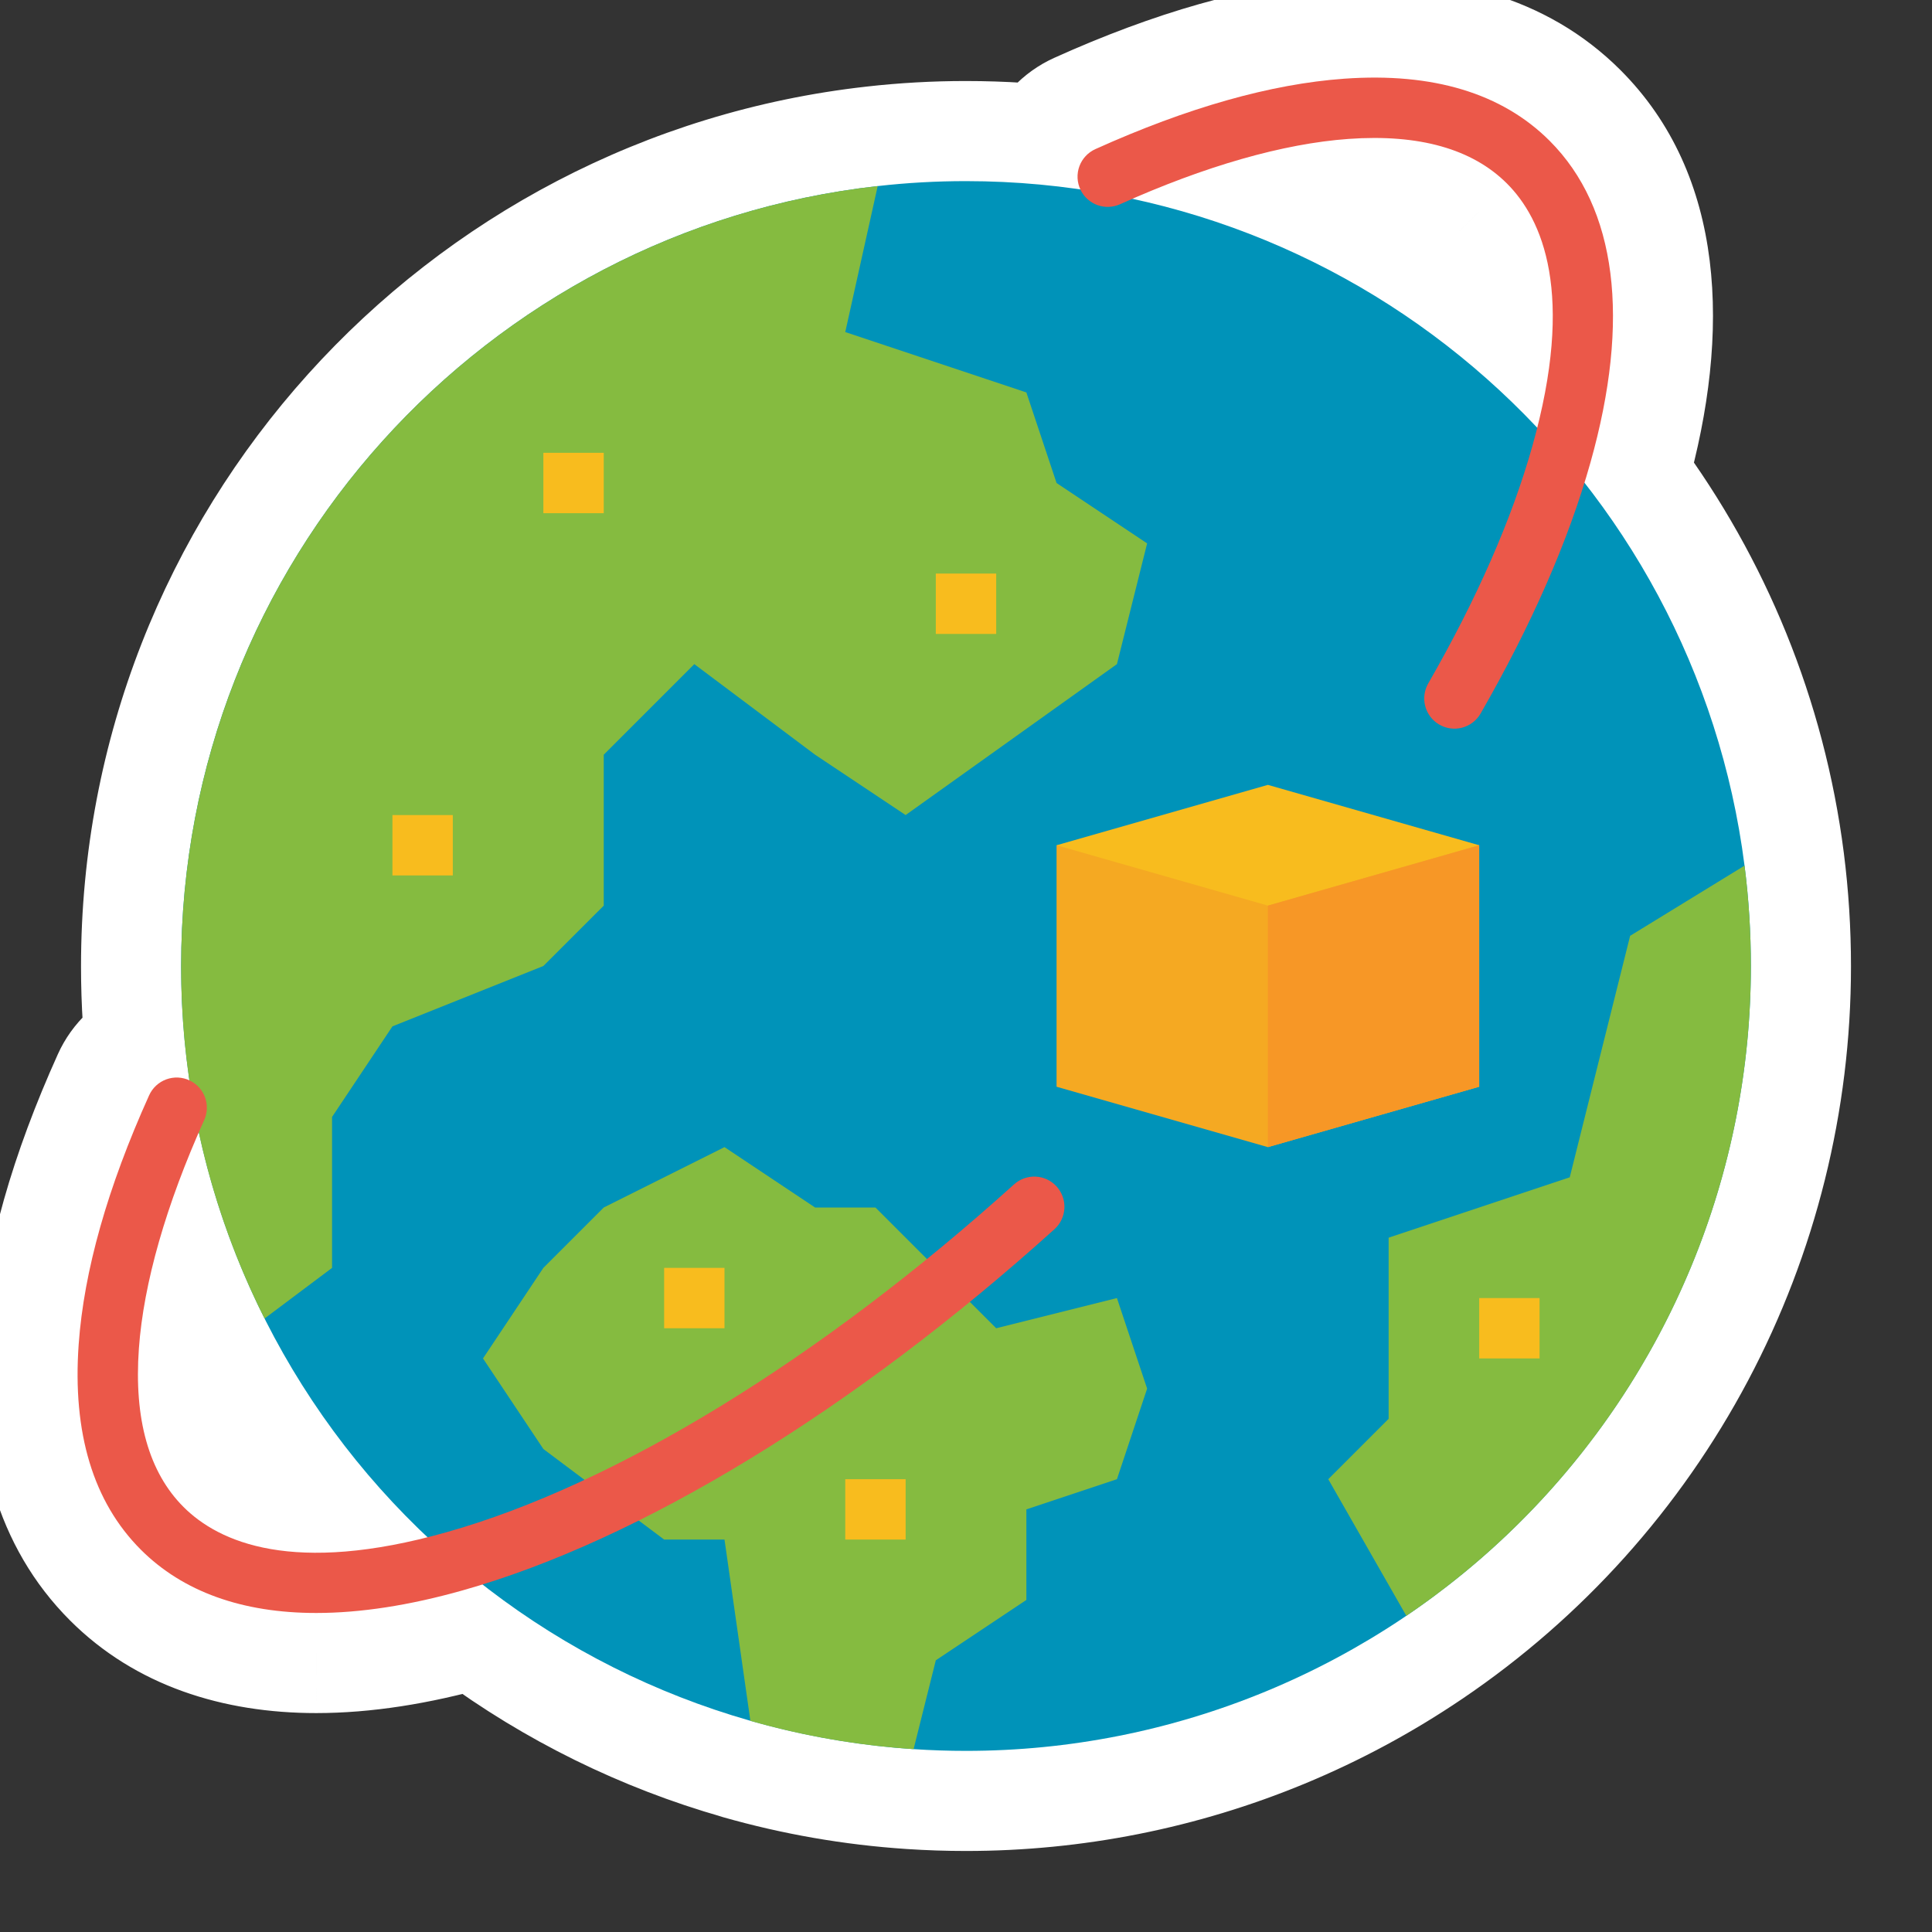
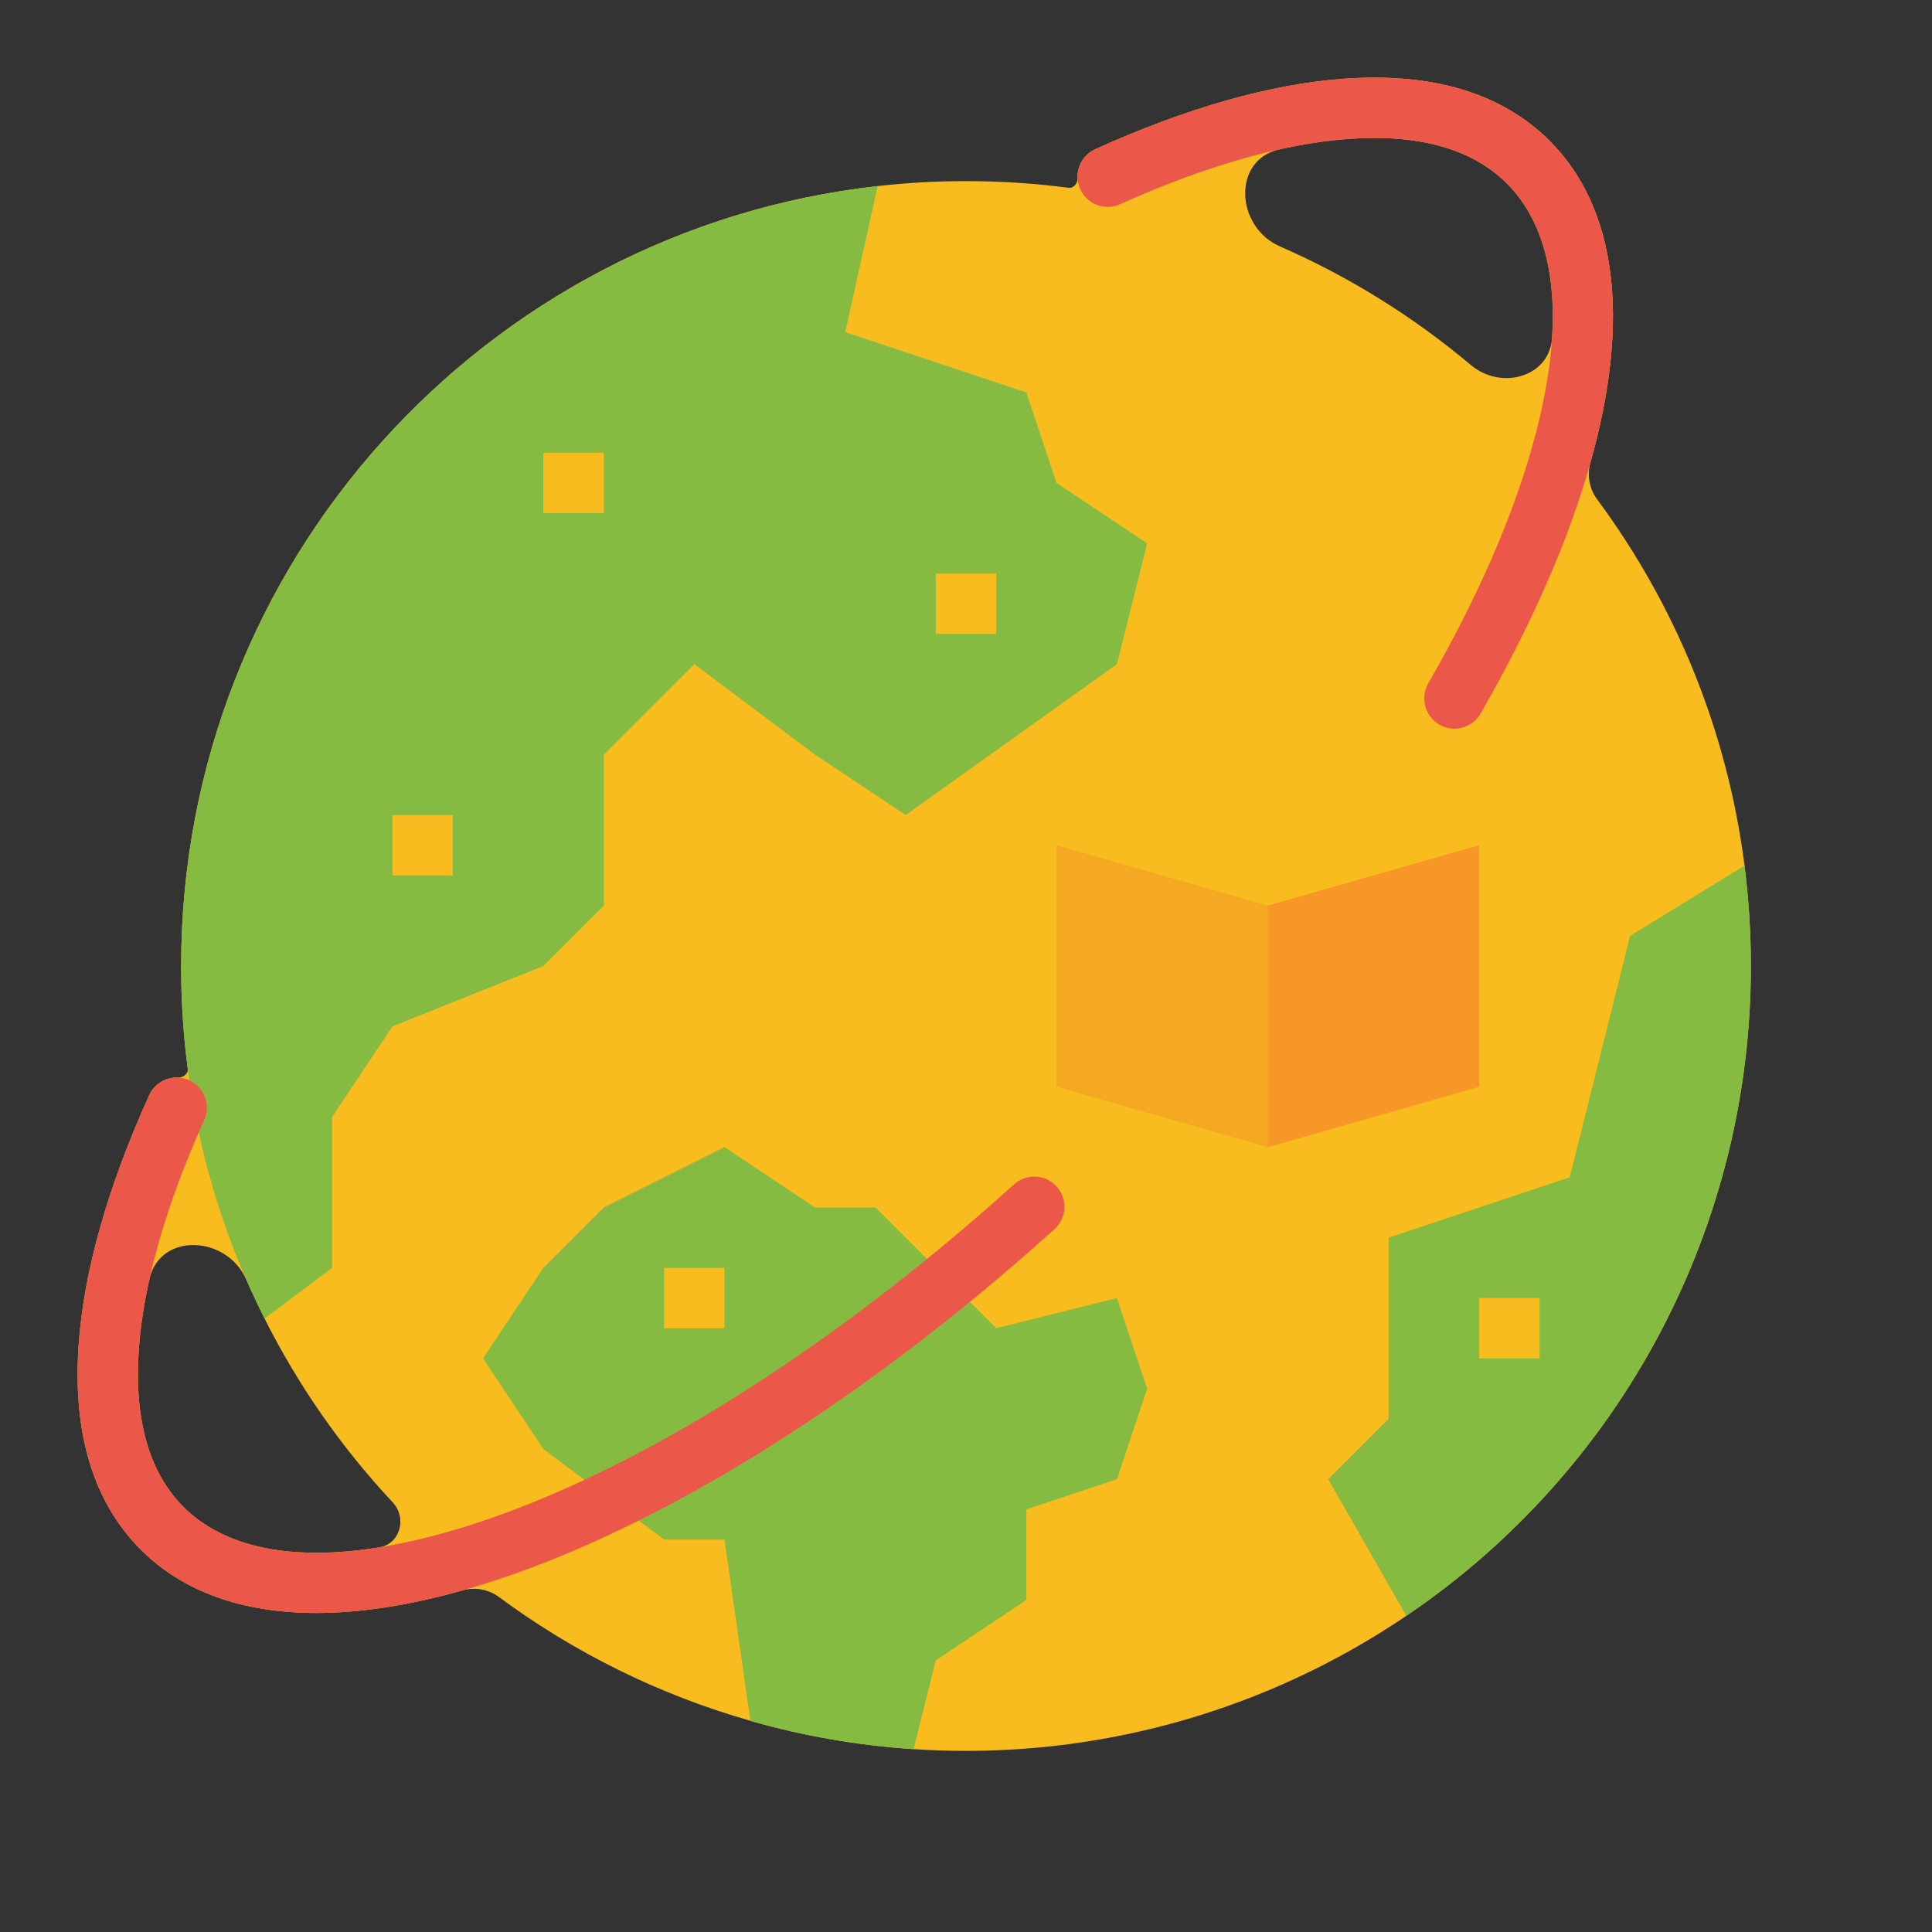
<svg xmlns="http://www.w3.org/2000/svg" width="193" height="193" viewBox="0 0 193 193" fill="none">
  <rect x="0" y="0" width="193" height="193" fill="#333333" stroke="none" />
  <g clip-path="url(#clip0)">
    <mask id="path-1-outside-1" maskUnits="userSpaceOnUse" x="-2.251" y="-2.249" width="188" height="188" fill="black">
      <rect fill="white" x="-2.251" y="-2.249" width="188" height="188" />
-       <path fill-rule="evenodd" clip-rule="evenodd" d="M174.273 86.473C174.273 86.473 174.273 86.473 174.273 86.473C172.536 72.879 167.321 60.374 159.546 49.878C158.77 48.83 158.522 47.48 158.875 46.225V46.225C162.917 31.893 161.51 20.774 154.807 14.071C150.053 9.317 143.151 7.229 134.289 7.861C126.965 8.385 118.613 10.749 109.425 14.896C109.057 15.061 108.726 15.298 108.452 15.593C108.177 15.888 107.964 16.235 107.825 16.614C107.687 16.993 107.626 17.395 107.645 17.798V17.798C107.669 18.297 107.265 18.825 106.77 18.76C103.409 18.32 99.981 18.094 96.5 18.094C93.553 18.092 90.608 18.257 87.679 18.588C48.525 22.968 18.094 56.177 18.094 96.5L18.094 96.58C18.092 99.997 18.314 103.401 18.756 106.77C18.821 107.265 18.295 107.668 17.797 107.644V107.644C17.394 107.625 16.991 107.686 16.613 107.825C16.234 107.963 15.887 108.176 15.592 108.451C15.296 108.726 15.059 109.057 14.894 109.425C10.747 118.612 8.383 126.964 7.86 134.288C7.226 143.148 9.315 150.052 14.068 154.806C18.273 159.01 24.214 161.131 31.596 161.131C35.984 161.13 40.882 160.381 46.223 158.871V158.871C47.465 158.521 48.8 158.766 49.838 159.533C57.404 165.133 65.915 169.32 74.955 171.899C74.958 171.9 74.96 171.902 74.96 171.905V171.905C74.961 171.908 74.963 171.91 74.965 171.911C80.263 173.42 85.705 174.365 91.201 174.729L91.264 174.733C92.996 174.848 94.741 174.906 96.5 174.906C106.797 174.909 116.994 172.883 126.508 168.944C131.422 166.909 136.104 164.384 140.486 161.415C140.486 161.415 140.487 161.415 140.487 161.416V161.416C140.487 161.416 140.487 161.416 140.487 161.416C151.095 154.235 159.781 144.562 165.781 133.245C171.772 121.947 174.904 109.355 174.906 96.568L174.906 96.5C174.907 93.148 174.696 89.799 174.273 86.474C174.273 86.474 174.273 86.474 174.273 86.473V86.473ZM37.873 154.577C39.983 154.238 40.683 151.633 39.223 150.072V150.072C34.042 144.533 29.739 138.322 26.398 131.654C25.768 130.4 25.173 129.131 24.613 127.849C22.67 123.399 15.976 123.054 14.923 127.794C14.382 130.231 14.029 132.547 13.874 134.717C13.371 141.755 14.871 147.079 18.332 150.54C21.305 153.512 27.028 156.324 37.873 154.577ZM150.541 18.335C153.111 20.905 155.56 25.529 155.049 33.74C154.803 37.68 149.962 39.011 146.941 36.469C141.222 31.659 134.806 27.651 127.865 24.618C123.415 22.674 123.069 15.975 127.81 14.923C130.242 14.383 132.553 14.032 134.718 13.877C141.756 13.375 147.08 14.874 150.541 18.335Z" />
    </mask>
    <path fill-rule="evenodd" clip-rule="evenodd" d="M174.273 86.473C174.273 86.473 174.273 86.473 174.273 86.473C172.536 72.879 167.321 60.374 159.546 49.878C158.77 48.83 158.522 47.48 158.875 46.225V46.225C162.917 31.893 161.51 20.774 154.807 14.071C150.053 9.317 143.151 7.229 134.289 7.861C126.965 8.385 118.613 10.749 109.425 14.896C109.057 15.061 108.726 15.298 108.452 15.593C108.177 15.888 107.964 16.235 107.825 16.614C107.687 16.993 107.626 17.395 107.645 17.798V17.798C107.669 18.297 107.265 18.825 106.77 18.76C103.409 18.32 99.981 18.094 96.5 18.094C93.553 18.092 90.608 18.257 87.679 18.588C48.525 22.968 18.094 56.177 18.094 96.5L18.094 96.58C18.092 99.997 18.314 103.401 18.756 106.77C18.821 107.265 18.295 107.668 17.797 107.644V107.644C17.394 107.625 16.991 107.686 16.613 107.825C16.234 107.963 15.887 108.176 15.592 108.451C15.296 108.726 15.059 109.057 14.894 109.425C10.747 118.612 8.383 126.964 7.86 134.288C7.226 143.148 9.315 150.052 14.068 154.806C18.273 159.01 24.214 161.131 31.596 161.131C35.984 161.13 40.882 160.381 46.223 158.871V158.871C47.465 158.521 48.8 158.766 49.838 159.533C57.404 165.133 65.915 169.32 74.955 171.899C74.958 171.9 74.96 171.902 74.96 171.905V171.905C74.961 171.908 74.963 171.91 74.965 171.911C80.263 173.42 85.705 174.365 91.201 174.729L91.264 174.733C92.996 174.848 94.741 174.906 96.5 174.906C106.797 174.909 116.994 172.883 126.508 168.944C131.422 166.909 136.104 164.384 140.486 161.415C140.486 161.415 140.487 161.415 140.487 161.416V161.416C140.487 161.416 140.487 161.416 140.487 161.416C151.095 154.235 159.781 144.562 165.781 133.245C171.772 121.947 174.904 109.355 174.906 96.568L174.906 96.5C174.907 93.148 174.696 89.799 174.273 86.474C174.273 86.474 174.273 86.474 174.273 86.473V86.473ZM37.873 154.577C39.983 154.238 40.683 151.633 39.223 150.072V150.072C34.042 144.533 29.739 138.322 26.398 131.654C25.768 130.4 25.173 129.131 24.613 127.849C22.67 123.399 15.976 123.054 14.923 127.794C14.382 130.231 14.029 132.547 13.874 134.717C13.371 141.755 14.871 147.079 18.332 150.54C21.305 153.512 27.028 156.324 37.873 154.577ZM150.541 18.335C153.111 20.905 155.56 25.529 155.049 33.74C154.803 37.68 149.962 39.011 146.941 36.469C141.222 31.659 134.806 27.651 127.865 24.618C123.415 22.674 123.069 15.975 127.81 14.923C130.242 14.383 132.553 14.032 134.718 13.877C141.756 13.375 147.08 14.874 150.541 18.335Z" fill="#F8BC1E" />
-     <path d="M154.807 14.071L161.878 7L161.878 7L154.807 14.071ZM134.289 7.861L133.578 -2.114L133.576 -2.113L134.289 7.861ZM109.425 14.896L113.522 24.018L113.53 24.015L113.539 24.011L109.425 14.896ZM108.452 15.593L101.133 8.779L101.133 8.779L108.452 15.593ZM107.825 16.614L98.434 13.179L98.434 13.179L107.825 16.614ZM96.5 18.094L96.495 28.094H96.5V18.094ZM87.679 18.588L88.791 28.526L88.8 28.524L87.679 18.588ZM18.094 96.5L28.094 96.501V96.5H18.094ZM18.094 96.58L28.094 96.585L28.094 96.581L18.094 96.58ZM16.613 107.825L13.177 98.433L13.177 98.433L16.613 107.825ZM15.592 108.451L8.777 101.133L8.777 101.133L15.592 108.451ZM14.894 109.425L24.009 113.539L24.013 113.529L24.017 113.52L14.894 109.425ZM7.86 134.288L-2.115 133.575L-2.115 133.575L7.86 134.288ZM14.068 154.806L6.996 161.876L6.998 161.878L14.068 154.806ZM31.596 161.131L31.596 171.131L31.597 171.131L31.596 161.131ZM91.201 174.729L91.868 164.751L91.862 164.751L91.201 174.729ZM91.264 174.733L90.598 184.711L90.598 184.711L91.264 174.733ZM96.5 174.906L96.503 164.906H96.5V174.906ZM126.508 168.944L122.682 159.704L122.682 159.704L126.508 168.944ZM165.781 133.245L174.616 137.929L174.616 137.929L165.781 133.245ZM174.906 96.568L164.906 96.566L164.906 96.566L174.906 96.568ZM174.906 96.5L164.906 96.497L164.906 96.498L174.906 96.5ZM26.398 131.654L35.338 127.174L35.334 127.166L26.398 131.654ZM13.874 134.717L23.849 135.43L23.849 135.43L13.874 134.717ZM18.332 150.54L11.262 157.612L11.262 157.612L18.332 150.54ZM150.541 18.335L143.47 25.407L143.471 25.407L150.541 18.335ZM134.718 13.877L134.006 3.903L134.006 3.903L134.718 13.877ZM127.865 24.618L123.861 33.782L127.865 24.618ZM155.049 33.74L145.068 33.118L155.049 33.74ZM18.756 106.77L28.671 105.47L18.756 106.77ZM37.873 154.577L39.462 164.45L37.873 154.577ZM140.486 161.415L134.877 153.137L140.486 161.415ZM174.273 86.474L184.193 85.213L174.273 86.474ZM74.955 171.899L77.698 162.283L74.955 171.899ZM174.273 86.473L164.354 87.74L174.273 86.473ZM159.546 49.878L167.582 43.926L159.546 49.878ZM49.838 159.533L55.786 151.495L49.838 159.533ZM74.965 171.911L72.225 181.528L74.965 171.911ZM140.487 161.416L146.092 169.697L140.487 161.416ZM106.77 18.76L105.473 28.676L106.77 18.76ZM151.511 55.83C158.296 64.99 162.84 75.891 164.354 87.74L184.192 85.206C182.233 69.867 176.346 55.757 167.582 43.926L151.511 55.83ZM147.736 21.142C150.625 24.032 152.911 30.53 149.251 43.511L168.5 48.939C172.923 33.255 172.395 17.517 161.878 7L147.736 21.142ZM135 17.836C141.958 17.34 145.642 19.048 147.736 21.142L161.878 7C154.464 -0.415 144.343 -2.881 133.578 -2.114L135 17.836ZM113.539 24.011C122.027 20.18 129.203 18.25 135.002 17.836L133.576 -2.113C124.727 -1.481 115.199 1.319 105.312 5.781L113.539 24.011ZM115.77 22.408C115.136 23.089 114.371 23.637 113.522 24.018L105.329 5.773C103.744 6.485 102.317 7.507 101.133 8.779L115.77 22.408ZM117.217 20.05C116.897 20.924 116.405 21.726 115.771 22.407L101.133 8.779C99.949 10.051 99.031 11.547 98.434 13.179L117.217 20.05ZM117.633 17.315C117.678 18.245 117.537 19.175 117.217 20.049L98.434 13.179C97.837 14.811 97.573 16.546 97.657 18.281L117.633 17.315ZM96.5 28.094C99.546 28.094 102.541 28.292 105.473 28.676L108.066 8.845C104.277 8.349 100.416 8.094 96.5 8.094V28.094ZM88.8 28.524C91.355 28.236 93.924 28.093 96.495 28.094L96.505 8.094C93.181 8.092 89.861 8.278 86.558 8.651L88.8 28.524ZM28.094 96.5C28.094 61.326 54.642 32.346 88.791 28.526L86.568 8.65C42.409 13.59 8.094 51.028 8.094 96.5H28.094ZM28.094 96.581L28.094 96.501L8.094 96.499L8.094 96.579L28.094 96.581ZM28.671 105.47C28.286 102.532 28.092 99.564 28.094 96.585L8.094 96.574C8.092 100.429 8.343 104.269 8.841 108.07L28.671 105.47ZM20.048 117.216C19.174 117.536 18.244 117.677 17.313 117.632L18.28 97.656C16.544 97.572 14.809 97.836 13.177 98.433L20.048 117.216ZM22.407 115.769C21.725 116.404 20.923 116.896 20.049 117.216L13.177 98.433C11.545 99.031 10.049 99.948 8.777 101.133L22.407 115.769ZM24.017 113.52C23.636 114.369 23.088 115.134 22.407 115.769L8.777 101.133C7.505 102.317 6.483 103.744 5.771 105.33L24.017 113.52ZM17.834 135.001C18.249 129.202 20.178 122.026 24.009 113.539L5.78 105.311C1.317 115.198 -1.482 124.726 -2.115 133.575L17.834 135.001ZM21.14 147.736C19.046 145.641 17.337 141.955 17.834 135.001L-2.115 133.575C-2.884 144.342 -0.415 154.463 6.996 161.876L21.14 147.736ZM31.596 151.131C26.146 151.131 23.014 149.609 21.138 147.734L6.998 161.878C13.533 168.411 22.282 171.131 31.596 171.131V151.131ZM43.503 149.248C38.84 150.566 34.871 151.13 31.596 151.131L31.597 171.131C37.097 171.13 42.924 170.196 48.944 168.494L43.503 149.248ZM77.698 162.283C69.812 160.033 62.387 156.38 55.786 151.495L43.889 167.571C52.421 173.886 62.018 178.608 72.212 181.516L77.698 162.283ZM91.862 164.751C87.07 164.433 82.325 163.61 77.706 162.294L72.225 181.528C78.201 183.231 84.34 184.296 90.541 184.707L91.862 164.751ZM91.931 164.755L91.868 164.751L90.535 184.706L90.598 184.711L91.931 164.755ZM96.5 164.906C94.96 164.906 93.437 164.856 91.93 164.755L90.598 184.711C92.554 184.841 94.522 184.906 96.5 184.906V164.906ZM122.682 159.704C114.382 163.141 105.486 164.909 96.503 164.906L96.497 184.906C108.108 184.909 119.606 182.625 130.334 178.183L122.682 159.704ZM134.877 153.137C131.054 155.727 126.97 157.929 122.682 159.704L130.334 178.183C135.875 175.889 141.154 173.042 146.095 169.694L134.877 153.137ZM156.946 128.56C151.712 138.433 144.136 146.871 134.882 153.134L146.092 169.697C158.055 161.6 167.849 150.692 174.616 137.929L156.946 128.56ZM164.906 96.566C164.905 107.721 162.172 118.705 156.946 128.56L174.616 137.929C181.371 125.189 184.904 110.989 184.906 96.569L164.906 96.566ZM164.906 96.498L164.906 96.566L184.906 96.57L184.906 96.502L164.906 96.498ZM164.353 87.735C164.722 90.641 164.907 93.568 164.906 96.497L184.906 96.503C184.907 92.728 184.669 88.957 184.193 85.213L164.353 87.735ZM17.457 136.134C21.225 143.653 26.078 150.658 31.919 156.903L46.526 143.242C42.007 138.409 38.253 132.991 35.338 127.174L17.457 136.134ZM15.448 131.85C16.08 133.297 16.751 134.728 17.462 136.143L35.334 127.166C34.785 126.072 34.266 124.966 33.778 123.848L15.448 131.85ZM23.849 135.43C23.964 133.821 24.233 131.995 24.685 129.963L5.161 125.625C4.53 128.467 4.095 131.274 3.9 134.005L23.849 135.43ZM25.403 143.469C24.769 142.835 23.459 140.887 23.849 135.43L3.9 134.004C3.283 142.623 4.973 151.323 11.262 157.612L25.403 143.469ZM36.282 144.705C31.951 145.402 29.28 145.087 27.767 144.677C26.321 144.285 25.676 143.741 25.403 143.469L11.262 157.612C16.989 163.338 26.193 166.587 39.462 164.45L36.282 144.705ZM165.029 34.361C165.694 23.699 162.484 16.136 157.612 11.264L143.471 25.407C143.72 25.657 144.145 26.17 144.504 27.203C144.874 28.267 145.255 30.123 145.068 33.118L165.029 34.361ZM123.861 33.782C129.911 36.425 135.51 39.921 140.504 44.122L153.378 28.816C146.934 23.396 139.7 18.876 131.869 15.455L123.861 33.782ZM134.006 3.903C131.281 4.097 128.48 4.531 125.643 5.16L129.977 24.685C132.004 24.235 133.825 23.967 135.431 23.852L134.006 3.903ZM157.613 11.264C151.324 4.976 142.623 3.287 134.006 3.903L135.431 23.852C140.888 23.462 142.836 24.772 143.47 25.407L157.613 11.264ZM131.869 15.455C133.558 16.193 134.353 17.757 134.388 19.191C134.407 19.985 134.215 21.158 133.384 22.345C132.47 23.65 131.156 24.424 129.977 24.685L125.643 5.16C117.743 6.914 114.25 13.797 114.394 19.681C114.529 25.214 117.722 31.099 123.861 33.782L131.869 15.455ZM145.068 33.118C145.137 32.011 145.577 30.791 146.439 29.763C147.255 28.79 148.223 28.251 149.044 27.993C150.593 27.508 152.202 27.827 153.378 28.816L140.504 44.122C144.701 47.652 150.241 48.578 155.027 47.077C160.079 45.494 164.617 40.984 165.029 34.361L145.068 33.118ZM33.778 123.848C31.097 117.708 25.213 114.513 19.679 114.378C13.793 114.234 6.915 117.729 5.161 125.625L24.685 129.963C24.423 131.14 23.65 132.454 22.346 133.367C21.159 134.199 19.985 134.392 19.19 134.372C17.751 134.337 16.186 133.54 15.448 131.85L33.778 123.848ZM8.841 108.07C8.329 104.169 10.28 101.27 11.968 99.819C13.598 98.418 15.813 97.537 18.28 97.656L17.313 117.632C20.278 117.776 23.006 116.705 25.007 114.984C27.067 113.214 29.248 109.866 28.671 105.47L8.841 108.07ZM31.919 156.903C30.121 154.98 29.61 152.329 30.278 150.011C30.982 147.57 33.131 145.212 36.282 144.705L39.462 164.45C50.824 162.62 52.499 149.627 46.526 143.242L31.919 156.903ZM146.095 169.694C141.259 172.971 134.655 171.422 131.781 166.336L149.192 156.495C146.318 151.409 139.714 149.86 134.877 153.137L146.095 169.694ZM184.193 85.213C184.269 85.81 184.291 86.412 184.258 87.013L164.288 85.934C164.255 86.535 164.277 87.138 164.353 87.735L184.193 85.213ZM72.212 181.516C68.422 180.434 65.619 177.226 65.061 173.32L84.86 170.49C84.3 166.579 81.494 163.365 77.698 162.283L72.212 181.516ZM164.354 87.74C164.277 87.143 164.255 86.539 164.288 85.934L184.258 87.013C184.291 86.408 184.269 85.803 184.192 85.206L164.354 87.74ZM167.582 43.926C168.647 45.363 168.986 47.21 168.502 48.931L149.248 43.519C148.059 47.75 148.893 52.297 151.511 55.83L167.582 43.926ZM48.933 168.497C47.201 168.984 45.339 168.645 43.889 167.571L55.786 151.495C52.262 148.887 47.73 148.058 43.513 149.245L48.933 168.497ZM65.061 173.32C65.62 177.229 68.425 180.445 72.225 181.528L77.706 162.294C81.5 163.375 84.302 166.586 84.86 170.49L65.061 173.32ZM131.781 166.336C134.657 171.424 141.259 172.968 146.092 169.697L134.882 153.134C139.715 149.863 146.317 151.407 149.192 156.495L131.781 166.336ZM97.657 18.281C97.538 15.817 98.417 13.604 99.817 11.975C101.266 10.288 104.163 8.334 108.066 8.845L105.473 28.676C109.872 29.251 113.219 27.066 114.988 25.006C116.707 23.005 117.777 20.278 117.633 17.315L97.657 18.281Z" fill="white" mask="url(#path-1-outside-1)" />
-     <path d="M174.906 96.5C174.909 106.797 172.883 116.994 168.944 126.508C165.004 136.022 159.229 144.666 151.948 151.948C144.666 159.229 136.022 165.004 126.508 168.944C116.994 172.883 106.797 174.909 96.5 174.906C94.741 174.906 92.996 174.848 91.264 174.733C71.416 173.417 52.811 164.6 39.223 150.072C25.635 135.544 18.081 116.392 18.094 96.5C18.094 56.177 48.525 22.968 87.679 18.588C90.608 18.257 93.553 18.092 96.5 18.094C136.408 18.094 169.346 47.903 174.273 86.473C174.696 89.799 174.907 93.148 174.906 96.5V96.5Z" fill="#0093B9" />
    <path d="M174.906 96.501C174.915 109.311 171.782 121.927 165.781 133.245C159.781 144.563 151.095 154.235 140.487 161.416L132.688 147.766L138.719 141.735V123.641L156.812 117.61L162.844 93.485L174.273 86.474C174.696 89.799 174.907 93.148 174.906 96.501V96.501Z" fill="#85BB40" />
    <path d="M114.594 54.282L111.578 66.344L90.469 81.422L81.422 75.391L69.359 66.344L60.313 75.391V90.469L54.281 96.5L39.203 102.532L33.172 111.578V126.657L26.428 131.715C20.93 120.792 18.075 108.73 18.094 96.5C18.094 56.178 48.525 22.968 87.679 18.588L84.438 33.172L102.531 39.203L105.547 48.25L114.594 54.282Z" fill="#85BB40" />
    <path d="M114.594 138.719L111.578 147.766L102.531 150.781V159.828L93.484 165.859L91.264 174.733C85.745 174.372 80.28 173.426 74.961 171.909L72.375 153.797H66.344L54.281 144.75L48.25 135.703L54.281 126.656L60.312 120.625L72.375 114.594L81.422 120.625H87.453L99.516 132.687L111.578 129.672L114.594 138.719Z" fill="#85BB40" />
    <path d="M105.547 84.438V108.562L126.656 114.594L147.766 108.562V84.438H105.547Z" fill="#F5A922" />
    <path d="M105.547 84.438L126.656 78.406L147.766 84.438L126.656 90.469L105.547 84.438Z" fill="#F8BC1E" />
    <path d="M126.656 90.469V114.594L147.766 108.562V84.438L126.656 90.469Z" fill="#F79726" />
    <path d="M143.737 72.36C143.059 71.952 142.569 71.293 142.372 70.527C142.174 69.761 142.285 68.947 142.682 68.262C147.531 59.824 151.021 51.871 153.069 44.59C157.383 29.293 154.076 21.869 150.541 18.335C147.08 14.874 141.756 13.375 134.718 13.877C128.197 14.343 120.351 16.591 111.888 20.403C111.171 20.725 110.358 20.754 109.62 20.485C108.883 20.215 108.279 19.669 107.939 18.961V18.959C107.765 18.596 107.665 18.201 107.645 17.798C107.626 17.395 107.687 16.993 107.825 16.614C107.964 16.235 108.177 15.888 108.452 15.593C108.726 15.298 109.057 15.061 109.425 14.896C118.613 10.749 126.965 8.385 134.289 7.861C143.151 7.229 150.053 9.317 154.807 14.071C161.51 20.774 162.917 31.893 158.875 46.225C156.692 53.99 153.004 62.408 147.901 71.287C147.701 71.633 147.433 71.936 147.114 72.178C146.796 72.42 146.432 72.596 146.044 72.696C145.657 72.796 145.253 72.818 144.857 72.76C144.461 72.702 144.08 72.566 143.737 72.36V72.36Z" fill="#EB5849" />
    <path d="M31.596 161.131C24.214 161.131 18.273 159.01 14.068 154.806C9.315 150.052 7.226 143.148 7.86 134.288C8.383 126.964 10.747 118.612 14.894 109.425C15.059 109.057 15.296 108.726 15.592 108.451C15.887 108.176 16.234 107.963 16.613 107.825C16.991 107.686 17.394 107.625 17.797 107.644C18.2 107.664 18.594 107.764 18.958 107.938C19.665 108.278 20.212 108.882 20.481 109.619C20.751 110.357 20.721 111.17 20.4 111.886C16.588 120.35 14.34 128.196 13.874 134.717C13.371 141.755 14.871 147.079 18.332 150.54C21.866 154.074 29.291 157.381 44.588 153.068C61.491 148.31 82.036 135.701 101.302 118.313C101.89 117.783 102.664 117.505 103.455 117.54C104.246 117.575 104.992 117.921 105.53 118.502C105.802 118.795 106.012 119.14 106.149 119.516C106.287 119.891 106.348 120.291 106.33 120.69C106.311 121.09 106.214 121.481 106.043 121.843C105.872 122.205 105.631 122.529 105.334 122.796C85.398 140.783 63.983 153.871 46.223 158.871C40.882 160.381 35.984 161.13 31.596 161.131V161.131Z" fill="#EB5849" />
    <path d="M93.484 57.297H99.516V63.328H93.484V57.297Z" fill="#F8BC1E" />
-     <path d="M54.281 45.234H60.312V51.266H54.281V45.234Z" fill="#F8BC1E" />
+     <path d="M54.281 45.234H60.312V51.266H54.281Z" fill="#F8BC1E" />
    <path d="M39.203 81.422H45.234V87.453H39.203V81.422Z" fill="#F8BC1E" />
    <path d="M66.344 126.656H72.375V132.688H66.344V126.656Z" fill="#F8BC1E" />
-     <path d="M84.438 147.766H90.469V153.797H84.438V147.766Z" fill="#F8BC1E" />
    <path d="M147.766 129.672H153.797V135.703H147.766V129.672Z" fill="#F8BC1E" />
  </g>
  <defs>
    <clipPath id="clip0">
      <rect width="193" height="193" fill="white" />
    </clipPath>
  </defs>
</svg>